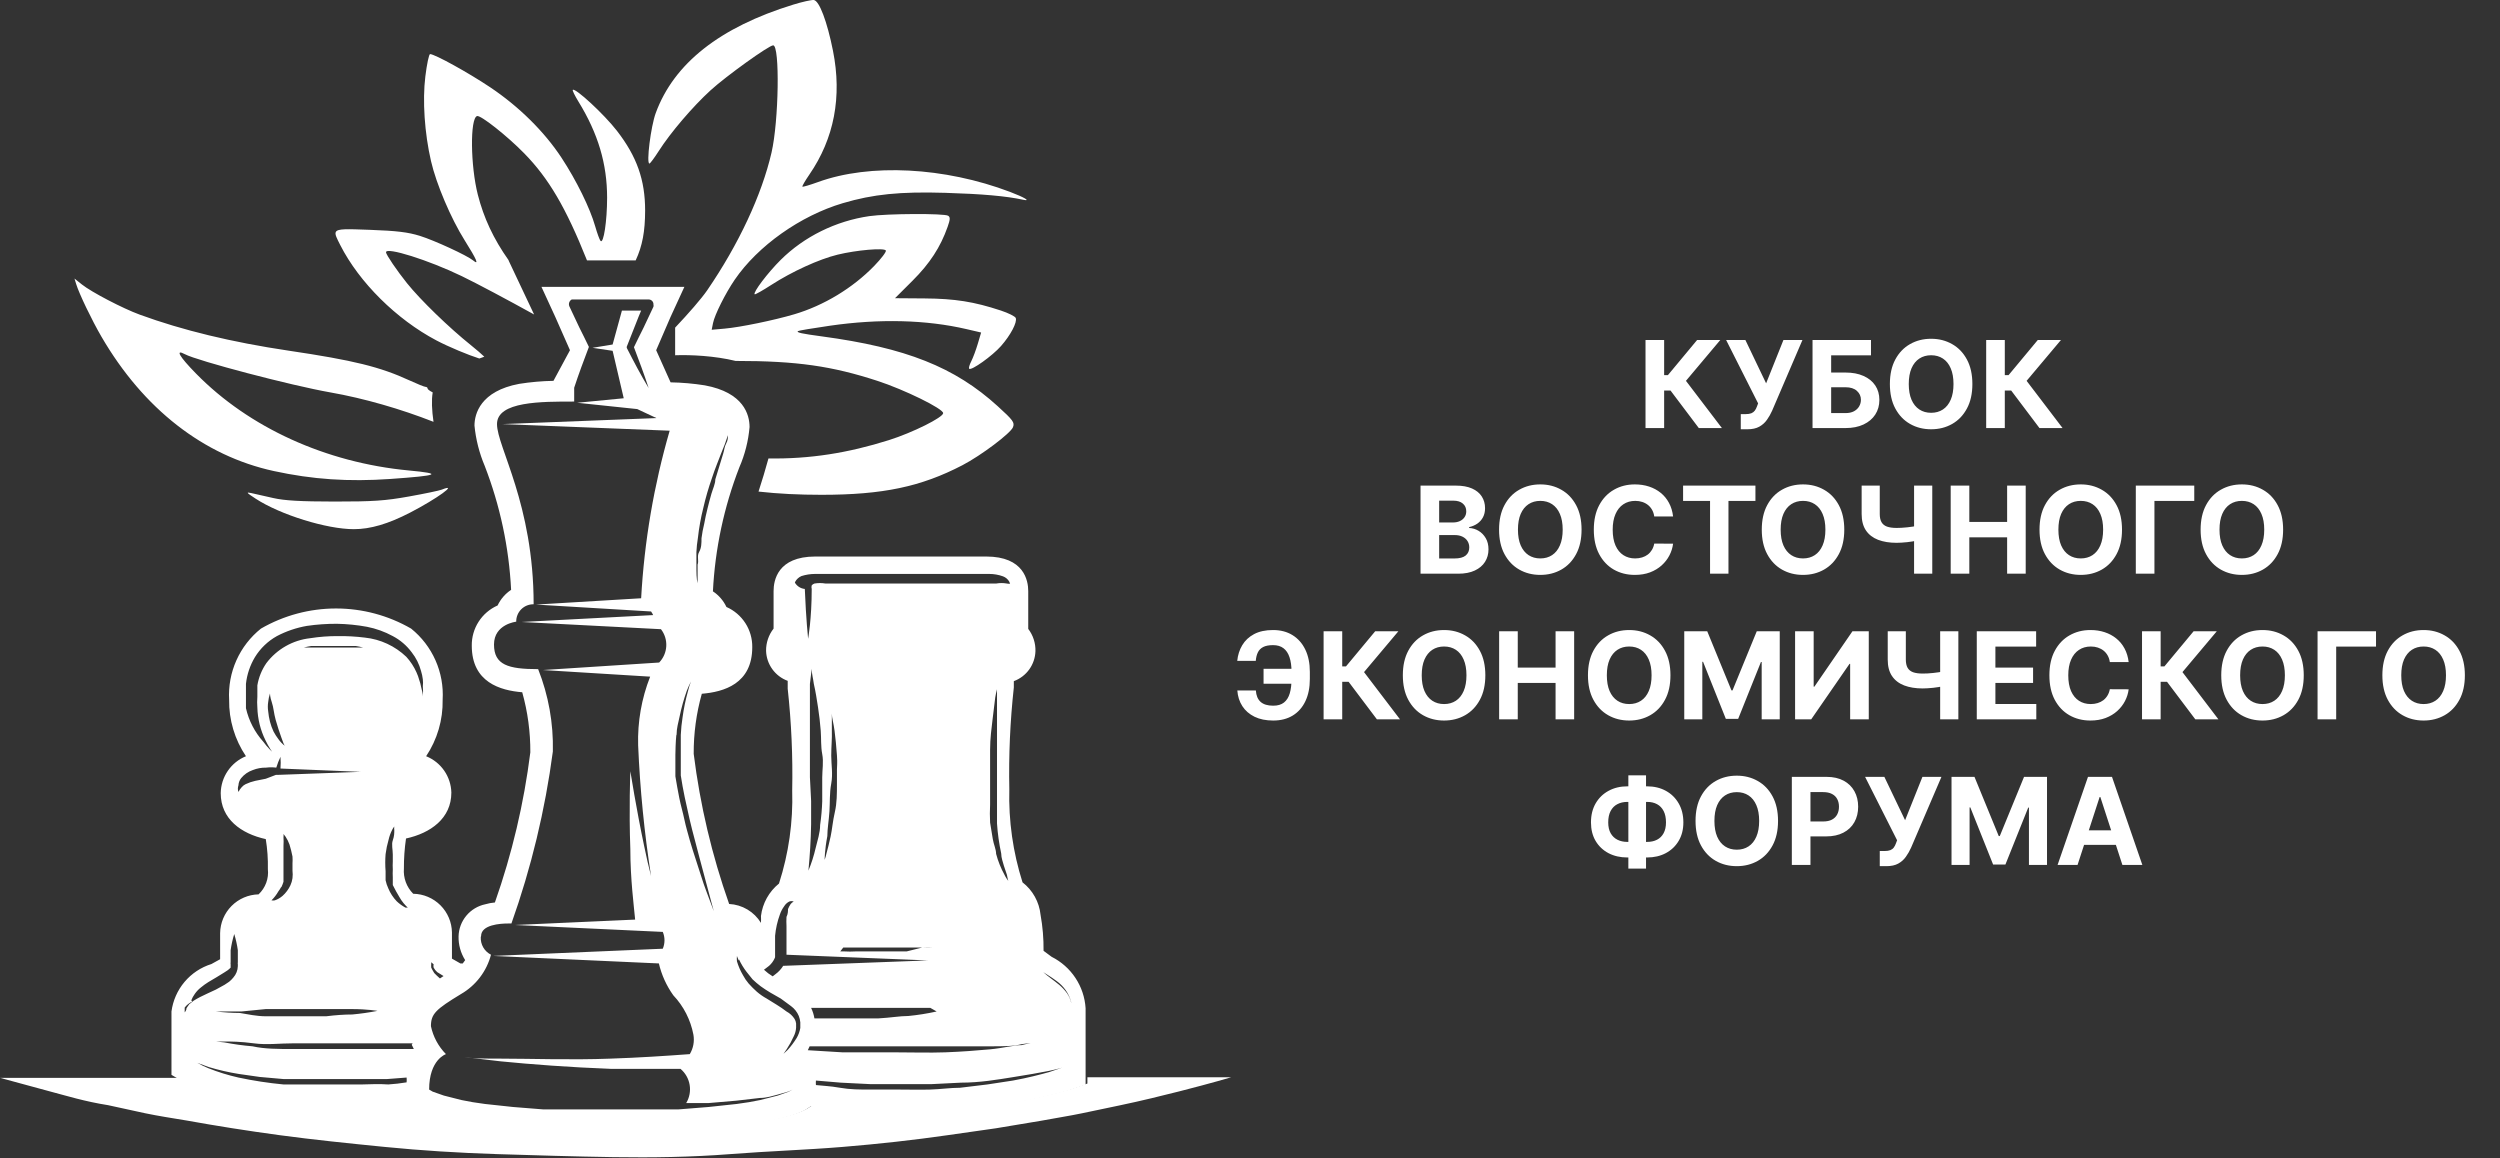
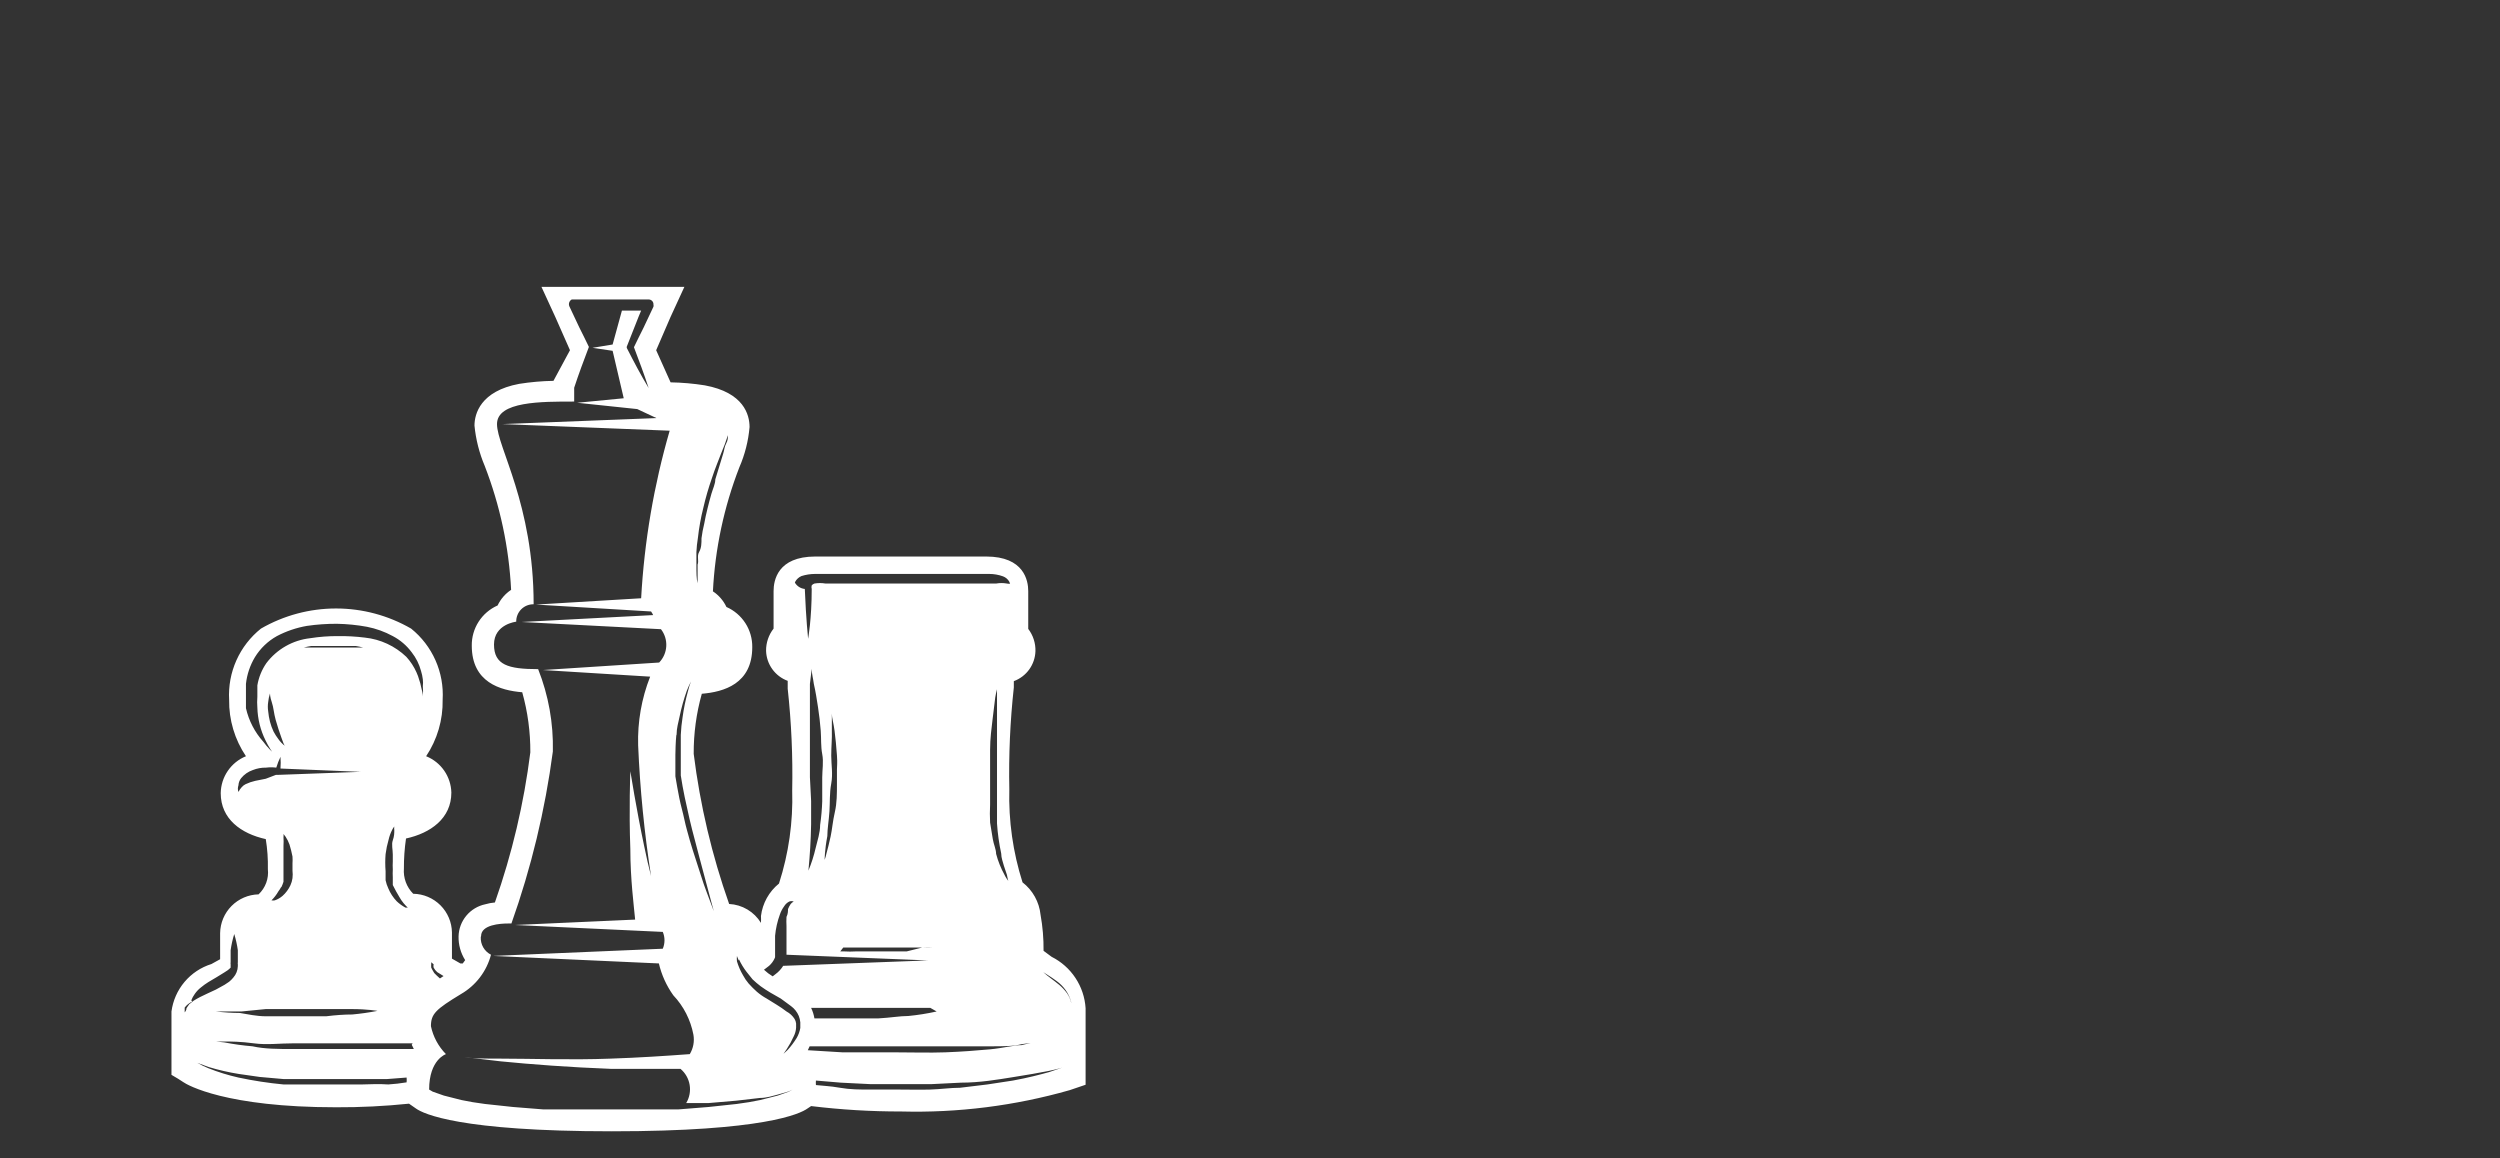
<svg xmlns="http://www.w3.org/2000/svg" width="1133" height="525" viewBox="0 0 1133 525" fill="none">
  <rect x="0" y="0" width="1133" height="525" fill="#333333" stroke="none" />
-   <path d="M769.9 194L757.073 176.982H754.188V194H745.747V154.077H754.188V170.023H755.884L769.139 154.077H779.646L764.071 172.596L780.368 194H769.9ZM788.92 194.546V187.684H791.084C792.163 187.684 793.033 187.554 793.696 187.294C794.359 187.021 794.885 186.625 795.275 186.105C795.678 185.572 796.016 184.91 796.289 184.117L796.776 182.811L782.273 154.077H791.006L800.402 173.727L808.258 154.077H816.874L803.112 186.164C802.449 187.645 801.663 189.023 800.753 190.296C799.856 191.57 798.706 192.596 797.303 193.376C795.899 194.156 794.106 194.546 791.922 194.546H788.92ZM821.44 194V154.077H847.932V161.037H829.881V168.834H836.372C839.53 168.834 842.253 169.347 844.54 170.374C846.84 171.388 848.614 172.824 849.862 174.682C851.109 176.54 851.733 178.73 851.733 181.251C851.733 183.759 851.109 185.975 849.862 187.899C848.614 189.809 846.84 191.303 844.54 192.382C842.253 193.461 839.53 194 836.372 194H821.44ZM829.881 187.216H836.372C837.88 187.216 839.153 186.943 840.193 186.398C841.233 185.839 842.019 185.104 842.552 184.195C843.098 183.272 843.371 182.265 843.371 181.173C843.371 179.588 842.766 178.249 841.558 177.158C840.362 176.053 838.634 175.501 836.372 175.501H829.881V187.216ZM893.883 174.039C893.883 178.392 893.058 182.096 891.407 185.15C889.77 188.204 887.535 190.537 884.702 192.148C881.882 193.747 878.711 194.546 875.189 194.546C871.641 194.546 868.457 193.74 865.637 192.129C862.817 190.517 860.588 188.184 858.951 185.13C857.313 182.076 856.495 178.379 856.495 174.039C856.495 169.685 857.313 165.981 858.951 162.927C860.588 159.873 862.817 157.547 865.637 155.949C868.457 154.337 871.641 153.532 875.189 153.532C878.711 153.532 881.882 154.337 884.702 155.949C887.535 157.547 889.77 159.873 891.407 162.927C893.058 165.981 893.883 169.685 893.883 174.039ZM885.325 174.039C885.325 171.219 884.903 168.84 884.058 166.904C883.227 164.968 882.05 163.499 880.53 162.499C879.009 161.498 877.229 160.998 875.189 160.998C873.148 160.998 871.368 161.498 869.848 162.499C868.327 163.499 867.144 164.968 866.3 166.904C865.468 168.84 865.052 171.219 865.052 174.039C865.052 176.859 865.468 179.237 866.3 181.173C867.144 183.11 868.327 184.578 869.848 185.579C871.368 186.579 873.148 187.08 875.189 187.08C877.229 187.08 879.009 186.579 880.53 185.579C882.05 184.578 883.227 183.11 884.058 181.173C884.903 179.237 885.325 176.859 885.325 174.039ZM924.288 194L911.461 176.982H908.576V194H900.136V154.077H908.576V170.023H910.272L923.528 154.077H934.035L918.459 172.596L934.756 194H924.288ZM643.786 260V220.077H659.771C662.708 220.077 665.158 220.513 667.12 221.383C669.082 222.254 670.557 223.463 671.545 225.009C672.533 226.543 673.027 228.31 673.027 230.311C673.027 231.871 672.715 233.242 672.091 234.425C671.467 235.594 670.609 236.556 669.518 237.31C668.439 238.05 667.205 238.577 665.814 238.889V239.278C667.335 239.343 668.758 239.772 670.083 240.565C671.422 241.358 672.507 242.469 673.339 243.898C674.17 245.315 674.586 247.004 674.586 248.967C674.586 251.085 674.06 252.976 673.007 254.639C671.968 256.29 670.428 257.596 668.387 258.557C666.347 259.519 663.832 260 660.843 260H643.786ZM652.227 253.099H659.108C661.461 253.099 663.176 252.651 664.255 251.754C665.333 250.845 665.873 249.636 665.873 248.128C665.873 247.024 665.606 246.049 665.073 245.204C664.54 244.36 663.78 243.697 662.793 243.216C661.818 242.735 660.655 242.495 659.303 242.495H652.227V253.099ZM652.227 236.783H658.485C659.641 236.783 660.668 236.582 661.564 236.179C662.474 235.763 663.189 235.178 663.709 234.425C664.242 233.671 664.508 232.768 664.508 231.715C664.508 230.272 663.995 229.109 662.968 228.226C661.954 227.342 660.512 226.9 658.64 226.9H652.227V236.783ZM716.765 240.039C716.765 244.392 715.94 248.096 714.29 251.15C712.652 254.204 710.417 256.537 707.584 258.148C704.764 259.747 701.593 260.546 698.071 260.546C694.523 260.546 691.339 259.74 688.519 258.129C685.699 256.517 683.47 254.184 681.833 251.13C680.195 248.076 679.377 244.379 679.377 240.039C679.377 235.685 680.195 231.981 681.833 228.927C683.47 225.873 685.699 223.547 688.519 221.949C691.339 220.337 694.523 219.532 698.071 219.532C701.593 219.532 704.764 220.337 707.584 221.949C710.417 223.547 712.652 225.873 714.29 228.927C715.94 231.981 716.765 235.685 716.765 240.039ZM708.208 240.039C708.208 237.219 707.785 234.84 706.94 232.904C706.109 230.968 704.933 229.499 703.412 228.499C701.892 227.498 700.111 226.998 698.071 226.998C696.031 226.998 694.25 227.498 692.73 228.499C691.209 229.499 690.027 230.968 689.182 232.904C688.35 234.84 687.934 237.219 687.934 240.039C687.934 242.859 688.35 245.237 689.182 247.173C690.027 249.11 691.209 250.578 692.73 251.579C694.25 252.579 696.031 253.08 698.071 253.08C700.111 253.08 701.892 252.579 703.412 251.579C704.933 250.578 706.109 249.11 706.94 247.173C707.785 245.237 708.208 242.859 708.208 240.039ZM758.242 234.054H749.704C749.548 232.95 749.23 231.968 748.749 231.111C748.268 230.24 747.651 229.499 746.897 228.888C746.143 228.278 745.273 227.81 744.285 227.485C743.31 227.16 742.251 226.998 741.108 226.998C739.041 226.998 737.241 227.511 735.708 228.538C734.174 229.551 732.985 231.033 732.141 232.982C731.296 234.918 730.874 237.271 730.874 240.039C730.874 242.885 731.296 245.276 732.141 247.212C732.998 249.149 734.194 250.611 735.727 251.598C737.261 252.586 739.035 253.08 741.049 253.08C742.18 253.08 743.226 252.93 744.188 252.631C745.162 252.333 746.027 251.897 746.78 251.325C747.534 250.741 748.158 250.032 748.652 249.201C749.158 248.369 749.509 247.42 749.704 246.355L758.242 246.394C758.022 248.226 757.469 249.993 756.586 251.696C755.715 253.385 754.539 254.899 753.057 256.238C751.589 257.563 749.834 258.616 747.794 259.396C745.767 260.162 743.473 260.546 740.913 260.546C737.352 260.546 734.168 259.74 731.361 258.129C728.567 256.517 726.358 254.184 724.733 251.13C723.122 248.076 722.316 244.379 722.316 240.039C722.316 235.685 723.135 231.981 724.772 228.927C726.41 225.873 728.632 223.547 731.439 221.949C734.246 220.337 737.404 219.532 740.913 219.532C743.226 219.532 745.37 219.856 747.346 220.506C749.334 221.156 751.095 222.105 752.628 223.352C754.162 224.587 755.409 226.101 756.371 227.894C757.346 229.688 757.97 231.741 758.242 234.054ZM762.775 227.037V220.077H795.563V227.037H783.34V260H774.997V227.037H762.775ZM835.827 240.039C835.827 244.392 835.001 248.096 833.351 251.15C831.713 254.204 829.478 256.537 826.645 258.148C823.825 259.747 820.654 260.546 817.132 260.546C813.584 260.546 810.401 259.74 807.58 258.129C804.76 256.517 802.532 254.184 800.894 251.13C799.257 248.076 798.438 244.379 798.438 240.039C798.438 235.685 799.257 231.981 800.894 228.927C802.532 225.873 804.76 223.547 807.58 221.949C810.401 220.337 813.584 219.532 817.132 219.532C820.654 219.532 823.825 220.337 826.645 221.949C829.478 223.547 831.713 225.873 833.351 228.927C835.001 231.981 835.827 235.685 835.827 240.039ZM827.269 240.039C827.269 237.219 826.847 234.84 826.002 232.904C825.17 230.968 823.994 229.499 822.474 228.499C820.953 227.498 819.173 226.998 817.132 226.998C815.092 226.998 813.312 227.498 811.791 228.499C810.271 229.499 809.088 230.968 808.243 232.904C807.412 234.84 806.996 237.219 806.996 240.039C806.996 242.859 807.412 245.237 808.243 247.173C809.088 249.11 810.271 250.578 811.791 251.579C813.312 252.579 815.092 253.08 817.132 253.08C819.173 253.08 820.953 252.579 822.474 251.579C823.994 250.578 825.17 249.11 826.002 247.173C826.847 245.237 827.269 242.859 827.269 240.039ZM843.697 220.077H851.904V232.943C851.904 234.477 852.17 235.711 852.703 236.647C853.236 237.569 854.061 238.239 855.179 238.655C856.309 239.057 857.758 239.259 859.526 239.259C860.15 239.259 860.884 239.239 861.729 239.2C862.573 239.148 863.444 239.077 864.341 238.986C865.25 238.895 866.108 238.785 866.914 238.655C867.72 238.525 868.389 238.375 868.922 238.206V244.873C868.376 245.055 867.694 245.217 866.875 245.36C866.069 245.49 865.218 245.607 864.321 245.711C863.424 245.802 862.554 245.874 861.709 245.926C860.864 245.978 860.137 246.004 859.526 246.004C856.316 246.004 853.522 245.549 851.144 244.639C848.765 243.716 846.926 242.293 845.627 240.37C844.34 238.447 843.697 235.971 843.697 232.943V220.077ZM867.46 220.077H875.705V260H867.46V220.077ZM884.053 260V220.077H892.494V236.549H909.629V220.077H918.05V260H909.629V243.509H892.494V260H884.053ZM961.696 240.039C961.696 244.392 960.871 248.096 959.22 251.15C957.583 254.204 955.348 256.537 952.515 258.148C949.695 259.747 946.524 260.546 943.002 260.546C939.454 260.546 936.27 259.74 933.45 258.129C930.63 256.517 928.401 254.184 926.764 251.13C925.126 248.076 924.308 244.379 924.308 240.039C924.308 235.685 925.126 231.981 926.764 228.927C928.401 225.873 930.63 223.547 933.45 221.949C936.27 220.337 939.454 219.532 943.002 219.532C946.524 219.532 949.695 220.337 952.515 221.949C955.348 223.547 957.583 225.873 959.22 228.927C960.871 231.981 961.696 235.685 961.696 240.039ZM953.138 240.039C953.138 237.219 952.716 234.84 951.871 232.904C951.04 230.968 949.863 229.499 948.343 228.499C946.822 227.498 945.042 226.998 943.002 226.998C940.961 226.998 939.181 227.498 937.661 228.499C936.14 229.499 934.957 230.968 934.113 232.904C933.281 234.84 932.865 237.219 932.865 240.039C932.865 242.859 933.281 245.237 934.113 247.173C934.957 249.11 936.14 250.578 937.661 251.579C939.181 252.579 940.961 253.08 943.002 253.08C945.042 253.08 946.822 252.579 948.343 251.579C949.863 250.578 951.04 249.11 951.871 247.173C952.716 245.237 953.138 242.859 953.138 240.039ZM994.44 220.077V227.037H976.389V260H967.949V220.077H994.44ZM1034.71 240.039C1034.71 244.392 1033.88 248.096 1032.23 251.15C1030.6 254.204 1028.36 256.537 1025.53 258.148C1022.71 259.747 1019.54 260.546 1016.01 260.546C1012.47 260.546 1009.28 259.74 1006.46 258.129C1003.64 256.517 1001.41 254.184 999.777 251.13C998.139 248.076 997.32 244.379 997.32 240.039C997.32 235.685 998.139 231.981 999.777 228.927C1001.41 225.873 1003.64 223.547 1006.46 221.949C1009.28 220.337 1012.47 219.532 1016.01 219.532C1019.54 219.532 1022.71 220.337 1025.53 221.949C1028.36 223.547 1030.6 225.873 1032.23 228.927C1033.88 231.981 1034.71 235.685 1034.71 240.039ZM1026.15 240.039C1026.15 237.219 1025.73 234.84 1024.88 232.904C1024.05 230.968 1022.88 229.499 1021.36 228.499C1019.84 227.498 1018.05 226.998 1016.01 226.998C1013.97 226.998 1012.19 227.498 1010.67 228.499C1009.15 229.499 1007.97 230.968 1007.13 232.904C1006.29 234.84 1005.88 237.219 1005.88 240.039C1005.88 242.859 1006.29 245.237 1007.13 247.173C1007.97 249.11 1009.15 250.578 1010.67 251.579C1012.19 252.579 1013.97 253.08 1016.01 253.08C1018.05 253.08 1019.84 252.579 1021.36 251.579C1022.88 250.578 1024.05 249.11 1024.88 247.173C1025.73 245.237 1026.15 242.859 1026.15 240.039ZM589.86 303.095V309.859H572.647V303.095H589.86ZM560.756 312.92H569.158C569.301 315.207 570.016 316.929 571.302 318.086C572.589 319.242 574.493 319.821 577.014 319.821C579.067 319.821 580.698 319.34 581.907 318.378C583.115 317.416 583.986 316.032 584.519 314.226C585.052 312.407 585.318 310.23 585.318 307.696V304.46C585.318 301.848 585.013 299.645 584.402 297.851C583.804 296.045 582.888 294.68 581.653 293.758C580.432 292.835 578.866 292.374 576.955 292.374C575.071 292.374 573.577 292.66 572.472 293.231C571.367 293.803 570.562 294.622 570.055 295.688C569.548 296.74 569.236 298.014 569.119 299.508H560.717C560.977 296.883 561.731 294.518 562.979 292.413C564.239 290.294 566.026 288.618 568.339 287.383C570.666 286.149 573.538 285.532 576.955 285.532C580.347 285.532 583.291 286.305 585.786 287.851C588.281 289.398 590.211 291.587 591.576 294.421C592.94 297.254 593.622 300.606 593.622 304.479V307.715C593.622 311.588 592.953 314.934 591.615 317.754C590.289 320.561 588.385 322.732 585.903 324.265C583.421 325.786 580.458 326.546 577.014 326.546C573.726 326.546 570.906 325.974 568.554 324.83C566.202 323.674 564.363 322.075 563.037 320.035C561.712 317.982 560.951 315.61 560.756 312.92ZM624.008 326L611.181 308.982H608.296V326H599.855V286.077H608.296V302.023H609.992L623.248 286.077H633.755L618.179 304.596L634.476 326H624.008ZM673.156 306.039C673.156 310.392 672.331 314.096 670.68 317.15C669.043 320.204 666.807 322.537 663.974 324.148C661.154 325.747 657.983 326.546 654.462 326.546C650.914 326.546 647.73 325.74 644.91 324.129C642.09 322.517 639.861 320.184 638.223 317.13C636.586 314.076 635.767 310.379 635.767 306.039C635.767 301.685 636.586 297.981 638.223 294.927C639.861 291.873 642.09 289.547 644.91 287.949C647.73 286.337 650.914 285.532 654.462 285.532C657.983 285.532 661.154 286.337 663.974 287.949C666.807 289.547 669.043 291.873 670.68 294.927C672.331 297.981 673.156 301.685 673.156 306.039ZM664.598 306.039C664.598 303.219 664.176 300.84 663.331 298.904C662.499 296.968 661.323 295.499 659.803 294.499C658.282 293.498 656.502 292.998 654.462 292.998C652.421 292.998 650.641 293.498 649.12 294.499C647.6 295.499 646.417 296.968 645.573 298.904C644.741 300.84 644.325 303.219 644.325 306.039C644.325 308.859 644.741 311.237 645.573 313.173C646.417 315.11 647.6 316.578 649.12 317.579C650.641 318.579 652.421 319.08 654.462 319.08C656.502 319.08 658.282 318.579 659.803 317.579C661.323 316.578 662.499 315.11 663.331 313.173C664.176 311.237 664.598 308.859 664.598 306.039ZM679.408 326V286.077H687.849V302.549H704.984V286.077H713.405V326H704.984V309.509H687.849V326H679.408ZM757.051 306.039C757.051 310.392 756.226 314.096 754.575 317.15C752.938 320.204 750.703 322.537 747.869 324.148C745.049 325.747 741.878 326.546 738.357 326.546C734.809 326.546 731.625 325.74 728.805 324.129C725.985 322.517 723.756 320.184 722.119 317.13C720.481 314.076 719.662 310.379 719.662 306.039C719.662 301.685 720.481 297.981 722.119 294.927C723.756 291.873 725.985 289.547 728.805 287.949C731.625 286.337 734.809 285.532 738.357 285.532C741.878 285.532 745.049 286.337 747.869 287.949C750.703 289.547 752.938 291.873 754.575 294.927C756.226 297.981 757.051 301.685 757.051 306.039ZM748.493 306.039C748.493 303.219 748.071 300.84 747.226 298.904C746.394 296.968 745.218 295.499 743.698 294.499C742.177 293.498 740.397 292.998 738.357 292.998C736.316 292.998 734.536 293.498 733.015 294.499C731.495 295.499 730.312 296.968 729.468 298.904C728.636 300.84 728.22 303.219 728.22 306.039C728.22 308.859 728.636 311.237 729.468 313.173C730.312 315.11 731.495 316.578 733.015 317.579C734.536 318.579 736.316 319.08 738.357 319.08C740.397 319.08 742.177 318.579 743.698 317.579C745.218 316.578 746.394 315.11 747.226 313.173C748.071 311.237 748.493 308.859 748.493 306.039ZM763.303 286.077H773.713L784.707 312.9H785.175L796.169 286.077H806.579V326H798.392V300.015H798.06L787.729 325.805H782.154L771.822 299.918H771.491V326H763.303V286.077ZM813.533 286.077H821.955V311.185H822.286L839.538 286.077H846.926V326H838.485V300.873H838.193L820.843 326H813.533V286.077ZM855.517 286.077H863.724V298.943C863.724 300.477 863.991 301.711 864.523 302.647C865.056 303.569 865.881 304.239 866.999 304.655C868.13 305.057 869.579 305.259 871.346 305.259C871.97 305.259 872.704 305.239 873.549 305.2C874.394 305.148 875.264 305.077 876.161 304.986C877.071 304.895 877.928 304.785 878.734 304.655C879.54 304.525 880.209 304.375 880.742 304.206V310.873C880.196 311.055 879.514 311.217 878.695 311.36C877.889 311.49 877.038 311.607 876.142 311.711C875.245 311.802 874.374 311.874 873.529 311.926C872.685 311.978 871.957 312.004 871.346 312.004C868.136 312.004 865.342 311.549 862.964 310.639C860.586 309.716 858.747 308.293 857.447 306.37C856.161 304.447 855.517 301.971 855.517 298.943V286.077ZM879.28 286.077H887.526V326H879.28V286.077ZM895.874 326V286.077H922.775V293.037H904.315V302.549H921.391V309.509H904.315V319.041H922.853V326H895.874ZM964.71 300.054H956.172C956.016 298.95 955.698 297.968 955.217 297.111C954.736 296.24 954.119 295.499 953.365 294.888C952.611 294.278 951.741 293.81 950.753 293.485C949.778 293.16 948.719 292.998 947.575 292.998C945.509 292.998 943.709 293.511 942.176 294.538C940.642 295.551 939.453 297.033 938.608 298.982C937.764 300.918 937.341 303.271 937.341 306.039C937.341 308.885 937.764 311.276 938.608 313.212C939.466 315.149 940.662 316.611 942.195 317.598C943.729 318.586 945.503 319.08 947.517 319.08C948.648 319.08 949.694 318.93 950.655 318.631C951.63 318.333 952.494 317.897 953.248 317.325C954.002 316.741 954.626 316.032 955.119 315.201C955.626 314.369 955.977 313.42 956.172 312.355L964.71 312.394C964.489 314.226 963.937 315.993 963.053 317.696C962.183 319.385 961.006 320.899 959.525 322.238C958.056 323.563 956.302 324.616 954.262 325.396C952.234 326.162 949.941 326.546 947.381 326.546C943.82 326.546 940.636 325.74 937.829 324.129C935.035 322.517 932.825 320.184 931.201 317.13C929.589 314.076 928.784 310.379 928.784 306.039C928.784 301.685 929.602 297.981 931.24 294.927C932.877 291.873 935.1 289.547 937.907 287.949C940.714 286.337 943.872 285.532 947.381 285.532C949.694 285.532 951.838 285.856 953.813 286.506C955.802 287.156 957.563 288.105 959.096 289.352C960.63 290.587 961.877 292.101 962.839 293.894C963.814 295.688 964.437 297.741 964.71 300.054ZM994.915 326L982.089 308.982H979.204V326H970.763V286.077H979.204V302.023H980.9L994.155 286.077H1004.66L989.087 304.596L1005.38 326H994.915ZM1044.06 306.039C1044.06 310.392 1043.24 314.096 1041.59 317.15C1039.95 320.204 1037.71 322.537 1034.88 324.148C1032.06 325.747 1028.89 326.546 1025.37 326.546C1021.82 326.546 1018.64 325.74 1015.82 324.129C1013 322.517 1010.77 320.184 1009.13 317.13C1007.49 314.076 1006.67 310.379 1006.67 306.039C1006.67 301.685 1007.49 297.981 1009.13 294.927C1010.77 291.873 1013 289.547 1015.82 287.949C1018.64 286.337 1021.82 285.532 1025.37 285.532C1028.89 285.532 1032.06 286.337 1034.88 287.949C1037.71 289.547 1039.95 291.873 1041.59 294.927C1043.24 297.981 1044.06 301.685 1044.06 306.039ZM1035.51 306.039C1035.51 303.219 1035.08 300.84 1034.24 298.904C1033.41 296.968 1032.23 295.499 1030.71 294.499C1029.19 293.498 1027.41 292.998 1025.37 292.998C1023.33 292.998 1021.55 293.498 1020.03 294.499C1018.51 295.499 1017.32 296.968 1016.48 298.904C1015.65 300.84 1015.23 303.219 1015.23 306.039C1015.23 308.859 1015.65 311.237 1016.48 313.173C1017.32 315.11 1018.51 316.578 1020.03 317.579C1021.55 318.579 1023.33 319.08 1025.37 319.08C1027.41 319.08 1029.19 318.579 1030.71 317.579C1032.23 316.578 1033.41 315.11 1034.24 313.173C1035.08 311.237 1035.51 308.859 1035.51 306.039ZM1076.81 286.077V293.037H1058.76V326H1050.32V286.077H1076.81ZM1117.08 306.039C1117.08 310.392 1116.25 314.096 1114.6 317.15C1112.96 320.204 1110.73 322.537 1107.89 324.148C1105.07 325.747 1101.9 326.546 1098.38 326.546C1094.83 326.546 1091.65 325.74 1088.83 324.129C1086.01 322.517 1083.78 320.184 1082.14 317.13C1080.51 314.076 1079.69 310.379 1079.69 306.039C1079.69 301.685 1080.51 297.981 1082.14 294.927C1083.78 291.873 1086.01 289.547 1088.83 287.949C1091.65 286.337 1094.83 285.532 1098.38 285.532C1101.9 285.532 1105.07 286.337 1107.89 287.949C1110.73 289.547 1112.96 291.873 1114.6 294.927C1116.25 297.981 1117.08 301.685 1117.08 306.039ZM1108.52 306.039C1108.52 303.219 1108.1 300.84 1107.25 298.904C1106.42 296.968 1105.24 295.499 1103.72 294.499C1102.2 293.498 1100.42 292.998 1098.38 292.998C1096.34 292.998 1094.56 293.498 1093.04 294.499C1091.52 295.499 1090.34 296.968 1089.49 298.904C1088.66 300.84 1088.25 303.219 1088.25 306.039C1088.25 308.859 1088.66 311.237 1089.49 313.173C1090.34 315.11 1091.52 316.578 1093.04 317.579C1094.56 318.579 1096.34 319.08 1098.38 319.08C1100.42 319.08 1102.2 318.579 1103.72 317.579C1105.24 316.578 1106.42 315.11 1107.25 313.173C1108.1 311.237 1108.52 308.859 1108.52 306.039ZM737.521 356.366H746.449C749.646 356.366 752.479 357.042 754.948 358.393C757.43 359.745 759.373 361.649 760.777 364.105C762.193 366.548 762.901 369.42 762.901 372.721C762.901 375.918 762.193 378.705 760.777 381.084C759.373 383.462 757.43 385.314 754.948 386.639C752.479 387.952 749.646 388.608 746.449 388.608H737.521C734.311 388.608 731.465 387.958 728.983 386.659C726.501 385.346 724.551 383.501 723.135 381.123C721.731 378.744 721.029 375.937 721.029 372.701C721.029 369.401 721.738 366.529 723.154 364.085C724.584 361.629 726.54 359.732 729.022 358.393C731.504 357.042 734.337 356.366 737.521 356.366ZM737.521 363.423C735.805 363.423 734.291 363.767 732.979 364.456C731.679 365.131 730.666 366.158 729.938 367.536C729.21 368.913 728.846 370.635 728.846 372.701C728.846 374.677 729.217 376.321 729.957 377.633C730.711 378.946 731.738 379.927 733.037 380.577C734.337 381.227 735.831 381.551 737.521 381.551H746.507C748.21 381.551 749.698 381.22 750.971 380.557C752.258 379.895 753.252 378.907 753.954 377.594C754.669 376.282 755.026 374.657 755.026 372.721C755.026 370.655 754.669 368.933 753.954 367.555C753.252 366.178 752.258 365.144 750.971 364.456C749.698 363.767 748.21 363.423 746.507 363.423H737.521ZM745.981 351.376V393.637H737.969V351.376H745.981ZM805.807 372.039C805.807 376.392 804.981 380.096 803.331 383.15C801.693 386.204 799.458 388.537 796.625 390.148C793.805 391.747 790.634 392.546 787.112 392.546C783.565 392.546 780.381 391.74 777.561 390.129C774.74 388.517 772.512 386.184 770.874 383.13C769.237 380.076 768.418 376.379 768.418 372.039C768.418 367.685 769.237 363.981 770.874 360.927C772.512 357.873 774.74 355.547 777.561 353.949C780.381 352.337 783.565 351.532 787.112 351.532C790.634 351.532 793.805 352.337 796.625 353.949C799.458 355.547 801.693 357.873 803.331 360.927C804.981 363.981 805.807 367.685 805.807 372.039ZM797.249 372.039C797.249 369.219 796.827 366.84 795.982 364.904C795.15 362.968 793.974 361.499 792.454 360.499C790.933 359.498 789.153 358.998 787.112 358.998C785.072 358.998 783.292 359.498 781.771 360.499C780.251 361.499 779.068 362.968 778.223 364.904C777.392 366.84 776.976 369.219 776.976 372.039C776.976 374.859 777.392 377.237 778.223 379.173C779.068 381.11 780.251 382.578 781.771 383.579C783.292 384.579 785.072 385.08 787.112 385.08C789.153 385.08 790.933 384.579 792.454 383.579C793.974 382.578 795.15 381.11 795.982 379.173C796.827 377.237 797.249 374.859 797.249 372.039ZM812.059 392V352.077H827.81C830.838 352.077 833.417 352.656 835.549 353.812C837.68 354.956 839.305 356.548 840.422 358.588C841.553 360.615 842.118 362.955 842.118 365.606C842.118 368.257 841.546 370.596 840.403 372.623C839.259 374.651 837.602 376.23 835.432 377.36C833.275 378.491 830.662 379.056 827.595 379.056H817.556V372.292H826.231C827.855 372.292 829.194 372.013 830.247 371.454C831.312 370.882 832.105 370.096 832.625 369.095C833.158 368.081 833.424 366.918 833.424 365.606C833.424 364.28 833.158 363.124 832.625 362.136C832.105 361.135 831.312 360.362 830.247 359.816C829.181 359.257 827.829 358.978 826.192 358.978H820.5V392H812.059ZM851.909 392.546V385.684H854.072C855.151 385.684 856.022 385.554 856.685 385.294C857.347 385.021 857.874 384.625 858.264 384.105C858.666 383.572 859.004 382.91 859.277 382.117L859.765 380.811L845.261 352.077H853.995L863.39 371.727L871.246 352.077H879.862L866.1 384.164C865.437 385.645 864.651 387.023 863.741 388.296C862.845 389.57 861.694 390.596 860.291 391.376C858.887 392.156 857.094 392.546 854.911 392.546H851.909ZM884.429 352.077H894.838L905.833 378.9H906.3L917.295 352.077H927.704V392H919.517V366.015H919.186L908.854 391.805H903.279L892.947 365.918H892.616V392H884.429V352.077ZM941.54 392H932.495L946.277 352.077H957.154L970.916 392H961.871L951.871 361.2H951.559L941.54 392ZM940.974 376.308H962.339V382.897H940.974V376.308Z" fill="white" />
-   <path d="M48.995 500.866L65.871 504.541C71.723 505.766 77.984 506.718 84.516 507.807C98.126 510.257 111.736 512.434 126.843 514.476C141.95 516.517 157.873 518.15 174.341 519.784C190.809 521.417 207.957 522.506 225.378 523.05C242.798 523.594 260.491 524.139 278.047 524.411C295.604 524.683 313.433 524.411 330.853 523.05C348.274 521.689 365.422 521.145 381.89 519.784C398.357 518.423 414.281 516.653 429.388 514.476L451.299 511.346L471.714 507.943C478.247 506.718 484.507 505.766 490.359 504.541L507.235 501.002C517.715 498.825 526.833 496.511 534.455 494.606C549.426 490.795 558 488.209 558 488.209C558 488.209 549.017 488.209 533.638 488.209H506.419H492.809V491.067L485.596 493.517C460.785 500.6 435.039 503.858 409.245 503.18C395.598 503.196 381.963 502.378 368.416 500.73L366.783 501.819C363.381 504.268 347.049 512.162 278.047 512.162C209.046 512.162 192.714 504.268 189.312 501.819L186.181 499.641C175.195 500.777 164.155 501.322 153.11 501.274C103.434 501.274 86.014 491.203 84.108 489.978L81.795 488.481H51.581H24.362C8.846 488.481 0 488.481 0 488.481L23.545 494.878C29.805 496.511 38.516 499.233 48.995 500.866Z" fill="white" />
  <path d="M152.293 501.818C163.338 501.866 174.378 501.321 185.364 500.185L188.495 502.363C191.897 504.813 208.365 512.706 277.23 512.706C346.096 512.706 362.564 504.813 365.966 502.363L367.599 501.274C381.146 502.922 394.781 503.741 408.428 503.724C434.222 504.402 459.968 501.144 484.779 494.061L491.992 491.611V456.906C491.683 452.022 490.101 447.304 487.403 443.222C484.705 439.139 480.985 435.833 476.613 433.634L472.939 430.912C473.005 425.437 472.549 419.968 471.578 414.58C471.281 411.705 470.405 408.92 469.001 406.394C467.598 403.867 465.696 401.652 463.412 399.881C459.071 386.252 457.047 371.99 457.424 357.691C457.108 342.284 457.79 326.873 459.465 311.554V308.696C462.27 307.665 464.703 305.818 466.449 303.392C468.195 300.967 469.176 298.074 469.264 295.086C469.356 291.455 468.203 287.901 465.997 285.015V267.867C465.997 263.103 464.092 252.216 446.944 252.216H369.504C352.356 252.216 350.587 263.103 350.587 267.867V284.879C348.342 287.752 347.143 291.304 347.185 294.95C347.273 297.938 348.253 300.83 349.999 303.256C351.746 305.682 354.178 307.529 356.984 308.56V312.099C358.658 327.417 359.34 342.829 359.025 358.236C359.46 372.538 357.434 386.809 353.037 400.426C348.514 404.083 345.586 409.352 344.871 415.124C344.925 416.167 344.925 417.212 344.871 418.255C343.346 415.759 341.235 413.674 338.72 412.179C336.206 410.685 333.365 409.827 330.444 409.68C322.658 387.642 317.274 364.826 314.385 341.632C314.337 332.432 315.573 323.27 318.059 314.412C327.995 313.596 340.924 309.921 340.924 293.317C340.982 289.463 339.903 285.677 337.822 282.434C335.74 279.19 332.748 276.632 329.22 275.08C327.868 272.203 325.748 269.754 323.095 268.003C324.059 248.747 328.103 229.771 335.072 211.795C337.59 206.006 339.153 199.847 339.699 193.558C339.699 187.978 337.113 177.906 319.421 174.64C314.287 173.826 309.103 173.371 303.906 173.279L297.373 158.717L303.906 143.61L310.166 130H245.383L251.644 143.61L258.313 158.717L250.827 172.599C245.63 172.69 240.446 173.145 235.312 173.96C217.756 177.226 215.034 187.569 215.034 192.877C215.646 199.155 217.207 205.304 219.661 211.114C226.63 229.09 230.673 248.067 231.637 267.322C228.984 269.073 226.865 271.522 225.513 274.399C221.985 275.952 218.993 278.509 216.911 281.753C214.829 284.997 213.75 288.783 213.809 292.637C213.809 309.24 226.738 312.915 236.673 313.732C239.16 322.59 240.396 331.751 240.348 340.951C237.436 364.142 232.052 386.954 224.288 409C222.813 409.128 221.355 409.401 219.933 409.817C216.568 410.522 213.539 412.344 211.34 414.988C209.141 417.632 207.901 420.941 207.82 424.379C207.739 428.179 208.781 431.919 210.815 435.131L209.726 436.628H208.637L204.826 434.45V422.61C204.756 417.975 202.884 413.55 199.607 410.273C196.329 406.996 191.904 405.123 187.27 405.053C185.783 403.565 184.635 401.773 183.907 399.8C183.179 397.826 182.887 395.718 183.051 393.621C183.026 389.067 183.344 384.517 184.003 380.011C195.163 377.561 204.554 370.893 204.554 359.188C204.465 355.627 203.335 352.169 201.304 349.243C199.272 346.316 196.428 344.049 193.122 342.72C198.173 335.157 200.785 326.227 200.607 317.134C200.967 311.008 199.858 304.885 197.373 299.274C194.887 293.664 191.096 288.728 186.317 284.879C175.972 278.906 164.238 275.762 152.293 275.762C140.348 275.762 128.613 278.906 118.268 284.879C113.464 288.714 109.648 293.643 107.138 299.255C104.628 304.866 103.498 310.997 103.842 317.134C103.713 326.241 106.372 335.169 111.464 342.72C108.126 344.082 105.263 346.395 103.23 349.371C101.197 352.348 100.085 355.856 100.031 359.46C100.031 371.165 109.286 377.834 120.446 380.283C121.18 384.781 121.499 389.337 121.399 393.893C121.632 395.995 121.372 398.123 120.64 400.108C119.908 402.092 118.723 403.879 117.18 405.325C112.569 405.43 108.179 407.318 104.93 410.592C101.682 413.866 99.829 418.271 99.759 422.882V434.722L95.812 436.9C91.06 438.387 86.831 441.201 83.624 445.011C80.418 448.82 78.366 453.467 77.711 458.403V487.12L80.705 488.889L83.019 490.386C84.925 491.747 102.345 501.818 152.293 501.818ZM315.61 255.89C315.61 254.121 315.61 252.216 315.61 250.174C315.71 248.03 315.937 245.894 316.29 243.778C316.794 239.19 317.613 234.643 318.74 230.168C319.802 225.561 321.119 221.018 322.687 216.558C324.048 212.339 325.681 208.528 326.906 205.262C328.041 202.639 329.041 199.959 329.9 197.232C329.983 196.463 329.983 195.687 329.9 194.919V194.919C329.954 195.734 329.954 196.553 329.9 197.368C329.9 198.321 329.9 199.546 329.083 201.043C328.267 202.54 328.267 204.037 327.723 205.67L324.184 217.239C324.184 219.28 323.095 221.458 322.415 223.771C321.734 226.085 321.19 228.262 320.645 230.44C320.101 232.618 319.557 235.067 319.149 237.381C318.608 239.532 318.199 241.713 317.924 243.914C317.924 246.091 317.923 248.269 316.835 250.174C315.746 252.08 316.835 254.121 316.154 255.89V260.654V264.328V267.595V264.328C315.61 262.423 315.61 259.429 315.61 255.89V255.89ZM164.133 491.475C160.186 491.475 156.103 491.475 152.157 491.475H140.044H128.476C121.617 490.822 114.801 489.777 108.061 488.345C103.42 487.302 98.869 485.891 94.451 484.126C92.717 483.429 91.034 482.61 89.416 481.676L94.588 483.581C99.049 484.927 103.596 485.973 108.197 486.712L117.724 488.073L128.476 489.025H140.044H163.861H175.43L184.276 488.345C184.342 489.069 184.342 489.798 184.276 490.522C181.527 490.981 178.755 491.299 175.974 491.475C172.027 491.203 168.08 491.339 164.133 491.475ZM186.589 473.51C186.589 473.51 187.27 474.735 187.542 475.416H174.885H153.79H132.831C126.162 475.416 119.902 475.416 114.458 474.191C110.165 473.829 105.894 473.239 101.664 472.421L97.854 472.013H96.629H97.854H101.392C104.523 472.013 109.014 472.013 115.002 472.83C120.99 473.646 126.57 472.83 133.239 472.83H186.997L186.589 473.51ZM447.488 491.475L435.103 492.972C430.748 492.972 426.257 493.653 421.494 493.789C416.73 493.925 412.375 493.789 407.884 493.789H394.274C389.783 493.789 385.292 493.789 380.664 492.972C376.037 492.156 373.315 492.156 369.777 491.747C369.714 491.068 369.714 490.385 369.777 489.706L381.073 490.659L394.682 491.339H421.902L435.512 490.659C444.086 490.659 451.979 489.298 458.784 488.209C465.589 487.12 471.306 486.167 475.252 485.351C479.199 484.534 481.377 483.854 481.377 483.854L475.388 485.895C471.441 486.984 465.862 488.481 459.057 489.706L447.488 491.475ZM465.997 433.089C466.154 433.66 466.383 434.209 466.678 434.722C467.657 436.65 469.169 438.256 471.033 439.35C473.211 440.983 476.069 442.48 478.927 444.658C480.439 445.761 481.77 447.093 482.874 448.604C484.087 450.28 484.965 452.175 485.46 454.184C485.46 455.273 485.46 455.954 485.46 457.178V465.208C485.46 468.611 485.46 471.877 485.46 474.599C485.46 477.321 485.46 479.771 485.46 481.404C485.46 483.037 485.46 483.854 485.46 483.854C485.46 483.854 485.46 482.901 485.46 481.404C485.46 479.907 485.46 477.457 485.46 474.599C485.46 471.741 485.46 468.611 485.46 465.208C485.46 461.806 485.46 461.67 485.46 459.9V457.178C485.52 456.272 485.52 455.363 485.46 454.457C485.118 452.893 484.471 451.413 483.554 450.101C482.565 448.75 481.423 447.517 480.152 446.427C477.566 444.249 474.844 442.48 472.802 440.575C470.978 439.132 469.608 437.195 468.856 434.995C468.749 434.364 468.749 433.72 468.856 433.089V433.089H465.997ZM466.814 472.694H468.175H466.95L463.003 473.646C459.601 473.646 454.565 475.007 448.713 475.552C442.861 476.096 435.784 476.64 428.435 476.913C421.086 477.185 413.056 476.913 405.026 476.913H381.753L366.102 475.96L366.918 474.191H381.889H428.299C435.784 474.191 442.725 474.191 448.577 474.191C454.429 474.191 459.465 474.191 462.867 473.238L466.814 472.694ZM367.055 352.247C367.055 348.709 367.055 345.17 367.055 341.632V320.537C367.055 316.998 367.055 313.459 367.055 309.921L367.871 303.116C367.871 305.43 368.552 307.607 368.824 309.921C369.641 313.459 370.185 316.998 370.729 320.537C371.274 324.075 371.682 327.614 371.954 331.152C372.227 334.691 371.954 338.229 372.635 341.768C373.315 345.306 372.635 348.845 372.635 352.383C372.635 355.922 372.635 359.46 372.635 363.135C372.514 366.734 372.196 370.323 371.682 373.887C371.682 377.425 370.457 380.964 369.641 384.366C368.84 387.854 367.747 391.269 366.374 394.574C367.055 387.497 367.463 380.964 367.599 373.478C367.599 369.94 367.599 366.538 367.599 362.999L367.055 352.247ZM378.351 300.939C380.392 300.939 382.842 300.939 385.428 300.939H393.594H401.624C404.209 300.939 406.659 300.939 408.701 300.939H413.736H415.642H413.736H408.701C406.659 300.939 404.209 300.939 401.624 300.939H385.428H378.351H373.315H371.41H373.315H378.351ZM373.588 289.098H375.221H379.576H385.564H399.174C401.351 289.098 403.529 289.098 405.298 289.098H409.517H411.15H409.517H405.298C403.529 289.098 401.351 289.098 399.174 289.098H392.233H385.292C383.114 289.098 381.073 289.098 379.303 289.098H374.948H373.588ZM376.99 331.288C376.99 324.756 376.99 320.4 376.99 320.4V323.395C376.99 325.3 377.806 327.886 378.215 331.152C378.623 334.419 379.031 338.229 379.303 342.312C379.576 346.395 379.303 346.531 379.303 348.709C379.303 350.886 379.303 353.064 379.303 355.241C379.303 359.597 379.303 363.952 378.351 368.035C377.398 372.118 377.126 375.928 376.445 379.058C375.765 382.189 375.084 384.911 374.54 386.816C374.351 387.791 374.078 388.747 373.723 389.674C373.723 389.674 373.723 385.319 374.948 378.922C374.948 375.656 375.629 371.845 375.901 367.762C376.173 363.679 375.901 359.46 376.717 355.105C377.534 350.75 376.717 346.531 376.717 342.448C376.717 338.365 377.126 334.555 376.99 331.288V331.288ZM367.735 409.408H372.771C374.812 409.408 377.262 409.408 379.848 409.408H387.878H396.044C398.629 409.408 400.943 409.408 403.12 409.408H408.02H409.925H408.02H403.12H396.044H379.848H372.771H367.735H365.83H367.735ZM382.162 429.415H387.197H394.138H410.878H417.955H422.991H424.896H422.991C421.314 429.522 419.632 429.522 417.955 429.415L410.878 431.184H394.682H387.741C386.065 431.291 384.383 431.291 382.706 431.184H380.801L382.162 429.415ZM424.488 458.403C420.269 459.341 415.996 460.023 411.695 460.445C407.884 460.445 403.393 461.261 398.085 461.534H390.6H383.659H376.037H369.096C368.825 459.883 368.321 458.279 367.599 456.77H368.824H383.795H391.416H398.765H412.375H421.63L424.488 458.403ZM457.424 399.745C456.544 398.768 455.81 397.667 455.246 396.479C453.587 393.473 452.307 390.273 451.435 386.952C451.435 384.911 450.346 382.733 449.938 380.283C449.53 377.834 449.122 375.384 448.713 372.798C448.569 370.078 448.569 367.352 448.713 364.632C448.713 361.91 448.713 359.052 448.713 356.33C448.713 350.75 448.713 345.17 448.713 339.862C448.713 334.555 449.394 329.791 449.802 326.253C450.21 322.714 450.755 318.631 451.027 316.181C451.227 314.897 451.499 313.624 451.844 312.371C451.844 312.371 451.844 313.732 451.844 316.181C451.844 318.631 451.844 322.17 451.844 326.389C451.844 330.608 451.844 335.371 451.844 340.679V357.011C451.844 359.733 451.844 362.591 451.844 365.313V373.206C452.147 377.783 452.784 382.332 453.749 386.816C453.749 388.858 454.565 390.763 454.974 392.396L456.335 396.479C456.539 397.775 456.858 399.05 457.287 400.29L457.424 399.745ZM360.386 263.648C361.019 262.488 362.027 261.576 363.244 261.062C365.225 260.435 367.29 260.113 369.369 260.109H381.617H395.227H422.447H436.056H448.305C450.439 260.106 452.558 260.474 454.565 261.198C455.779 261.649 456.793 262.517 457.424 263.648C457.877 264.677 458.108 265.79 458.104 266.914C458.104 270.453 458.104 273.447 458.104 276.169V283.246C458.104 287.193 458.104 289.506 458.104 289.506V283.246V276.169C458.104 273.447 458.104 270.453 458.104 267.05C458.104 263.648 458.104 264.873 456.335 264.464C454.715 264.168 453.055 264.168 451.435 264.464H439.186H386.245H374.132C372.466 264.172 370.762 264.172 369.096 264.464C368.621 264.619 368.197 264.901 367.871 265.281C367.712 265.814 367.712 266.381 367.871 266.914C367.871 280.524 366.238 289.506 366.238 289.506C366.238 289.506 365.285 280.524 364.741 266.914C363.82 266.827 362.932 266.522 362.152 266.025C361.371 265.529 360.719 264.854 360.25 264.056L360.386 263.648ZM351.267 433.77V432.137V429.551C351.267 427.645 351.267 425.876 351.267 424.107C351.577 420.806 352.309 417.559 353.445 414.444C353.889 413.129 354.532 411.89 355.35 410.769C355.9 409.839 356.702 409.084 357.664 408.592C358.319 408.327 359.051 408.327 359.705 408.592H360.386H359.705C359.181 408.856 358.718 409.227 358.345 409.68C357.852 410.404 357.441 411.18 357.119 411.994C357.119 412.947 357.12 414.172 356.439 415.533C356.363 416.938 356.363 418.346 356.439 419.752C356.439 421.249 356.439 423.018 356.439 424.651V432.681L420.541 435.267L354.942 437.717C354.019 439.202 352.817 440.496 351.404 441.527L350.179 442.48C348.759 441.627 347.436 440.623 346.232 439.486L348.546 437.717C349.657 436.741 350.539 435.533 351.131 434.178L351.267 433.77ZM334.936 434.859C335.868 436.835 337.008 438.705 338.338 440.439L341.06 443.841C342.227 444.951 343.454 445.996 344.735 446.971C345.96 447.924 347.593 448.877 349.09 449.829L353.853 452.551L358.48 455.954C360.049 457.099 361.273 458.652 362.019 460.445C362.374 461.362 362.603 462.324 362.699 463.303V464.528C362.699 464.528 362.699 465.48 362.699 465.889C362.424 467.47 361.871 468.991 361.066 470.38C359.875 472.316 358.508 474.138 356.984 475.824L355.078 477.593L356.575 475.416C357.773 473.599 358.82 471.687 359.705 469.7C360.335 468.472 360.705 467.129 360.794 465.753C360.794 465.753 360.794 464.936 360.794 464.664V463.847C360.713 463.127 360.481 462.431 360.114 461.806C359.204 460.373 357.938 459.2 356.439 458.403C355.042 457.328 353.588 456.329 352.084 455.409L347.457 452.551C345.855 451.666 344.35 450.617 342.966 449.421C341.674 448.265 340.447 447.038 339.291 445.746C338.291 444.575 337.424 443.297 336.705 441.936C335.546 439.967 334.632 437.865 333.983 435.675C333.895 434.861 333.895 434.04 333.983 433.225C333.983 433.225 334.119 433.77 334.8 435.267L334.936 434.859ZM306.627 332.921C306.627 330.063 307.444 327.341 307.988 324.756C308.808 320.784 309.899 316.873 311.255 313.051C311.814 311.612 312.45 310.203 313.16 308.832C312.609 310.251 312.154 311.707 311.799 313.187C310.712 317.073 309.893 321.029 309.349 325.028C308.922 327.686 308.649 330.367 308.533 333.058C308.533 335.916 308.533 338.91 308.533 342.04C308.533 345.17 308.533 345.034 308.533 346.667V351.431L309.349 356.33L310.302 361.23C311.663 367.762 313.296 374.839 314.793 380.283C316.29 385.727 317.788 391.988 319.149 396.751C321.734 406.55 323.503 412.947 323.503 412.947L321.87 408.592C320.918 405.87 319.285 402.059 317.787 397.159C316.29 392.26 314.385 386.952 312.616 380.828C311.799 377.834 310.847 374.703 310.166 371.437C309.486 368.171 308.533 365.04 307.852 361.638C307.172 358.236 306.627 355.105 306.083 351.839V346.803C306.083 345.17 306.083 343.537 306.083 342.04C306.083 340.543 306.219 335.916 306.491 333.33L306.627 332.921ZM218.028 424.243C218.028 419.071 226.738 418.527 230.277 418.527H231.774C240.754 393.264 247.05 367.125 250.555 340.543C250.851 327.792 248.583 315.111 243.887 303.252C230.277 303.252 223.88 301.347 223.88 292.092C223.88 282.838 233.951 281.749 233.951 281.749C233.933 280.707 234.124 279.672 234.515 278.706C234.905 277.74 235.486 276.863 236.222 276.126C236.959 275.389 237.836 274.809 238.802 274.418C239.768 274.028 240.803 273.837 241.845 273.855C241.845 228.399 225.241 202.54 225.241 192.197C225.241 181.853 245.383 181.989 260.218 181.989V175.729C262.259 169.468 264.573 163.344 266.887 157.22C265.39 154.225 264.029 151.231 262.532 148.373L258.04 138.846C257.797 138.283 257.774 137.649 257.975 137.069C258.177 136.489 258.589 136.007 259.129 135.716H260.218H277.094H293.97C294.268 135.716 294.563 135.776 294.836 135.894C295.11 136.012 295.356 136.184 295.56 136.401C295.764 136.618 295.922 136.874 296.023 137.155C296.124 137.435 296.167 137.733 296.148 138.03C296.223 138.343 296.223 138.669 296.148 138.982L291.657 148.509C290.159 151.367 288.799 154.361 287.302 157.356C289.615 163.48 291.929 169.604 293.97 175.865C290.432 170.013 287.302 164.024 284.171 157.9C284.076 157.734 284.026 157.547 284.026 157.356C284.026 157.164 284.076 156.977 284.171 156.811V156.811C285.396 153.545 286.757 150.415 287.982 147.148C289.207 143.882 289.751 142.793 290.568 140.752H281.857L277.639 156.131L268.52 157.628L277.639 158.989L282.674 180.492L261.579 182.534L288.799 185.392L297.509 189.475L227.691 192.197L303.497 195.191C296.326 219.934 291.989 245.411 290.568 271.133L242.934 273.991L295.059 277.121C295.426 277.635 295.745 278.182 296.012 278.755L236.401 281.885L299.55 285.151C301.251 287.348 302.104 290.083 301.954 292.857C301.804 295.63 300.661 298.258 298.734 300.258L246.064 303.66L294.651 306.655C290.744 316.567 288.892 327.171 289.207 337.821C290.053 357.649 292.007 377.414 295.059 397.023C293.97 392.804 292.882 388.177 291.929 383.414C288.39 366.674 285.668 349.525 285.668 349.525C285.668 349.525 284.988 367.082 285.668 384.775C285.668 398.384 287.301 410.769 287.846 416.758L233.407 419.207L300.367 422.338C300.884 423.542 301.15 424.838 301.15 426.148C301.15 427.458 300.884 428.755 300.367 429.959L223.472 433.225L298.598 436.628C299.813 441.817 302.032 446.718 305.13 451.054C309.811 456.004 312.975 462.191 314.249 468.883C314.793 471.932 314.213 475.075 312.616 477.729C301.592 478.546 289.207 479.362 276.686 479.771C258.721 480.451 240.62 479.771 227.01 479.771C220.205 479.771 214.489 479.771 210.543 479.09H204.418H210.543L226.874 480.996C240.484 482.357 258.585 483.718 276.686 484.398H308.397C310.604 486.253 312.076 488.835 312.55 491.679C313.024 494.523 312.469 497.442 310.983 499.913H321.054L333.711 498.824L344.326 497.599C347.456 497.599 350.179 496.647 352.356 496.102L357.528 494.605L359.161 493.789L357.528 494.741L352.492 496.511L344.462 498.552L339.427 499.505L333.847 500.321L321.19 501.682L307.58 502.771H292.473H276.822H261.171H246.064L232.454 501.682L219.797 500.321L214.217 499.505L209.181 498.552L201.152 496.511L196.116 494.741L194.483 493.789C194.483 480.179 202.105 477.729 202.105 477.729C198.674 474.247 196.312 469.855 195.3 465.072C195.3 459.492 197.477 457.451 208.909 450.51C212.244 448.585 215.163 446.018 217.499 442.958C219.835 439.898 221.542 436.405 222.519 432.681C221.048 431.94 219.827 430.785 219.005 429.358C218.182 427.931 217.796 426.295 217.892 424.651L218.028 424.243ZM196.524 437.036C196.391 437.526 196.391 438.043 196.524 438.533C196.94 439.307 197.493 439.999 198.158 440.575L201.016 442.344L199.382 443.433L198.021 442.208L196.797 440.983C196.296 440.193 195.842 439.375 195.436 438.533C195.39 437.944 195.39 437.353 195.436 436.764V436.083L196.524 437.036ZM185.364 411.314H183.731C182.295 410.539 180.968 409.578 179.784 408.456C178.162 406.758 176.87 404.774 175.974 402.603C175.423 401.431 175.012 400.197 174.749 398.929C174.749 397.568 174.749 396.207 174.749 394.846C174.543 392.264 174.543 389.67 174.749 387.088C175.03 384.878 175.486 382.694 176.11 380.556C176.458 378.994 177.007 377.485 177.743 376.064C177.988 375.523 178.309 375.019 178.696 374.567C178.614 375.109 178.614 375.659 178.696 376.2C178.696 377.425 178.696 378.922 178.015 380.828C177.335 382.733 178.015 384.911 178.015 387.36V390.355C177.945 391.578 177.945 392.805 178.015 394.029C177.948 395.253 177.948 396.48 178.015 397.704V399.473V401.106L179.512 403.964L181.009 406.55C182.107 408.504 183.535 410.254 185.229 411.722L185.364 411.314ZM111.464 312.779V309.921C111.933 305.636 113.325 301.503 115.546 297.808C117.987 293.834 121.408 290.553 125.482 288.281C129.749 286.039 134.341 284.478 139.091 283.654C143.598 282.999 148.147 282.68 152.701 282.701C157.267 282.782 161.819 283.237 166.311 284.062C170.405 284.863 174.352 286.285 178.015 288.281C181.39 290.054 184.321 292.567 186.589 295.631C188.554 298.128 189.989 300.999 190.808 304.069C191.196 305.311 191.47 306.587 191.625 307.879C191.755 308.919 191.755 309.97 191.625 311.01C191.765 312.549 191.765 314.098 191.625 315.637V315.637C191.625 314.548 191.353 313.051 190.808 311.146C190.629 310.125 190.356 309.122 189.992 308.152C189.683 306.984 189.274 305.845 188.767 304.749C187.617 302.156 186.054 299.766 184.14 297.672C179.018 292.767 172.411 289.703 165.358 288.962C161.295 288.456 157.203 288.229 153.109 288.281C148.917 288.26 144.73 288.579 140.589 289.234C136.682 289.664 132.904 290.888 129.487 292.831C126.07 294.773 123.086 297.393 120.718 300.53C118.636 303.548 117.243 306.986 116.635 310.601V313.187V315.773C116.503 317.404 116.503 319.042 116.635 320.673C116.774 325.825 118.027 330.886 120.31 335.507C120.965 336.86 121.692 338.178 122.487 339.454L123.304 340.679L122.215 339.59C121.181 338.527 120.225 337.39 119.357 336.188C115.471 331.862 112.754 326.615 111.464 320.945C111.464 319.176 111.464 317.542 111.464 315.637V312.779ZM127.523 402.059C127.899 401.266 128.217 400.448 128.476 399.609C128.476 398.793 128.476 397.84 128.476 397.023C128.476 396.207 128.476 395.254 128.476 394.165V393.349V383.278C128.557 382.009 128.557 380.736 128.476 379.467C128.531 378.969 128.531 378.467 128.476 377.97L129.428 379.195C130.154 380.301 130.748 381.489 131.198 382.733C131.747 384.522 132.201 386.34 132.558 388.177C132.626 389.219 132.626 390.265 132.558 391.307V394.574C132.689 395.704 132.689 396.846 132.558 397.976C132.406 399.106 132.085 400.207 131.606 401.242C130.756 403.05 129.553 404.67 128.067 406.006C127.027 406.904 125.827 407.596 124.529 408.047C124.034 408.137 123.527 408.137 123.032 408.047C124.258 406.836 125.311 405.462 126.162 403.964C126.622 403.364 127.032 402.727 127.387 402.059H127.523ZM126.57 368.035H128.067H132.15C133.919 368.035 135.825 368.035 137.866 368.035H151.476C153.654 368.035 155.559 368.035 157.328 368.035H161.275H162.908H161.275H157.328C155.559 368.035 153.654 368.035 151.476 368.035H137.866C135.825 368.035 133.919 368.035 132.15 368.035H128.067H126.57ZM127.931 415.941H132.695C134.6 415.941 136.914 415.941 139.363 415.941H147.121H154.742C157.192 415.941 159.506 415.941 161.412 415.941H166.175H168.08H166.175H161.412C159.506 415.941 157.192 415.941 154.742 415.941H138.683H132.014H127.251H125.482H127.931ZM164.406 293.453H161.139H156.376H145.76H141.133H137.73H136.505H137.73C138.807 293.171 139.897 292.944 140.997 292.773H145.76H151.068H156.512H161.275C162.375 292.944 163.465 293.171 164.541 293.453H165.766H164.406ZM129.02 337.957C127.92 337.111 126.956 336.101 126.162 334.963C125.344 333.89 124.616 332.752 123.985 331.56C123.299 330.119 122.752 328.615 122.351 327.069C121.958 325.505 121.685 323.912 121.535 322.306C121.329 320.953 121.329 319.576 121.535 318.223C121.664 316.882 121.938 315.559 122.351 314.276C122.351 314.276 122.351 315.909 123.168 318.223C123.984 320.537 124.12 323.395 124.937 326.253C125.754 329.111 126.706 332.105 127.523 334.282L128.476 336.868L129.02 337.957ZM120.446 352.928L115.683 353.88C114.179 354.215 112.718 354.717 111.327 355.378C110.652 355.707 110.05 356.17 109.558 356.738C108.951 357.384 108.446 358.118 108.061 358.916C107.719 357.947 107.719 356.891 108.061 355.922C108.119 354.732 108.547 353.59 109.286 352.656C110.676 350.957 112.515 349.684 114.594 348.981C116.499 348.226 118.534 347.856 120.582 347.892C122.118 347.693 123.674 347.693 125.21 347.892C125.726 346.215 126.362 344.578 127.115 342.993C127.248 344.759 127.248 346.534 127.115 348.3L163.453 349.798L126.298 351.159H125.073L120.446 352.928ZM120.446 457.315H134.056H147.666H159.506C166.447 457.315 171.074 458.131 171.074 458.131C167.293 458.867 163.478 459.412 159.642 459.764C156.104 459.764 152.157 460.037 147.802 460.581H140.997H134.192H127.251C124.937 460.581 122.76 460.581 120.582 460.581C116.227 460.581 112.144 459.628 108.741 459.084C105.102 459.057 101.468 458.83 97.854 458.403C97.854 458.403 102.617 458.403 109.422 458.403L120.446 457.315ZM86.694 453.368L87.374 451.871L88.327 450.374C89.09 449.294 90.007 448.331 91.049 447.516C92.126 446.623 93.263 445.804 94.451 445.066L98.126 442.888L101.664 440.711C102.72 440.131 103.683 439.397 104.522 438.533V438.533C104.522 438.533 104.522 437.717 104.522 437.036C104.456 436.722 104.456 436.398 104.522 436.083V434.178C104.522 432.953 104.522 431.728 104.522 430.639C104.876 428.151 105.422 425.694 106.156 423.29C106.889 425.694 107.436 428.151 107.789 430.639V434.178V436.083C107.723 436.398 107.723 436.722 107.789 437.036V437.036V437.853C107.734 439.762 107.012 441.592 105.747 443.024C105.182 443.725 104.543 444.364 103.842 444.93L101.801 446.291L97.854 448.468L94.043 450.238L90.641 451.871L89.143 452.687L87.783 453.504L85.741 455.137L84.516 456.906C84.516 457.995 83.7 458.812 83.7 458.812C83.7 458.812 83.7 458.812 83.7 456.634C84.597 455.465 85.764 454.531 87.102 453.912L86.694 453.368Z" fill="white" />
-   <path fill-rule="evenodd" clip-rule="evenodd" d="M297.186 51.213C305.44 28.733 326.233 12.34 359.478 2.101C363.571 0.841 367.77 -0.101 368.81 0.009C371.283 0.269 374.869 9.755 377.51 23.027C381.663 43.886 378.052 62.767 366.779 79.157C364.861 81.944 363.455 84.386 363.654 84.585C363.853 84.784 367.041 83.849 370.737 82.507C394.249 73.972 428.024 75.702 457.737 86.961C464.267 89.436 467.412 91.326 463.658 90.52C455.863 88.846 445.18 87.898 428.435 87.391C407.946 86.772 395.672 88.01 381.943 92.082C362.722 97.784 343.475 111.419 332.967 126.778C328.772 132.909 323.895 142.649 323.147 146.389L322.535 149.452L328.356 148.937C335.491 148.306 350.635 145.189 359.974 142.428C373.328 138.481 386.412 130.571 396.149 120.558C399.4 117.215 401.791 114.047 401.464 113.517C400.675 112.241 388.171 113.328 379.579 115.417C371.228 117.449 358.905 123.077 349.536 129.137C345.603 131.681 342.214 133.59 342.004 133.381C341.178 132.554 347.971 123.581 353.812 117.783C364.441 107.231 378.794 100.146 394.001 97.947C402.049 96.783 427.935 96.658 429.694 97.775C430.701 98.414 430.654 99.422 429.462 102.8C426.214 112.007 421.403 119.398 413.572 127.207L405.614 135.145L419.01 135.247C432.786 135.351 441.401 136.718 453.56 140.727C457.009 141.865 460.058 143.387 460.336 144.109C461.081 146.052 458.029 151.86 453.65 156.835C449.732 161.287 440.206 168.082 439.238 167.115C438.947 166.823 439.361 165.314 440.161 163.763C440.96 162.211 442.297 158.637 443.131 155.82L444.648 150.698L438.03 149.159C419.763 144.908 398.552 144.376 376.168 147.608C368.377 148.732 361.818 149.837 361.592 150.064C360.951 150.705 363.252 151.211 372.377 152.439C410.551 157.574 432.706 166.366 452.186 184.111C459.185 190.486 459.904 191.475 459.086 193.606C458.036 196.341 444.596 206.451 436.208 210.815C417.394 220.603 400.123 224.238 372.377 224.248C362.153 224.252 352.714 223.786 343.762 222.784C345.383 217.783 346.926 212.693 348.268 207.764C366.855 208.075 384.346 205.314 402.907 199.446C413.56 196.079 427.443 189.17 427.443 187.235C427.443 185.205 409.84 176.569 397.572 172.58C377.154 165.942 361.217 163.551 333.386 163.575C323.92 161.252 313.069 160.75 305.972 161V148.5L305.998 148.453C312.057 142.049 317.927 135.317 320.508 131.549C334.786 110.707 345.207 88.401 349.653 69.164C352.961 54.854 353.489 20.547 350.402 20.547C348.493 20.547 329.081 34.49 322.025 40.931C313.94 48.309 303.845 60.136 298.563 68.42C296.563 71.558 294.653 74.125 294.319 74.125C292.842 74.125 294.944 57.318 297.186 51.213ZM288.093 118C291.132 111.51 292.362 104.779 292.371 95.457C292.384 81.563 288.619 70.918 279.562 59.242C273.781 51.79 260.67 39.649 259.582 40.738C259.346 40.974 260.495 43.348 262.134 46.013C271.044 60.494 275.142 74.229 275.142 89.614C275.142 100.146 273.546 110.675 272.173 109.195C271.744 108.734 270.649 105.743 269.738 102.549C267.387 94.303 261.242 81.791 254.503 71.53C246.706 59.658 235.157 48.248 222.101 39.518C212.151 32.865 197.018 24.516 194.909 24.516C194.412 24.516 193.447 29.078 192.764 34.655C191.422 45.605 192.405 60.292 195.325 72.979C197.718 83.373 204.32 98.924 210.568 108.887C216.152 117.791 217.227 120.354 214.394 118.011C211.699 115.78 196.919 108.963 190.31 106.901C184.938 105.225 179.825 104.605 167.738 104.165C157.17 103.779 153.005 103.575 152.201 105.12C151.659 106.163 152.649 108.004 154.235 111.124C162.814 127.994 179.69 144.724 197.751 154.262C203.367 157.228 212.289 160.914 217.23 162.479C217.976 162.202 218.729 161.93 219.486 161.663C218.201 160.414 216.03 158.533 213.466 156.477C203.413 148.418 190.561 135.958 184.449 128.343C179.897 122.673 174.931 115.361 174.931 114.329C174.931 111.799 194.211 117.866 209.222 125.12C216.249 128.516 230.162 135.94 242.056 142.53L230.472 118H230.547C223.556 108.126 219.219 98.667 216.556 88.258C213.199 75.131 212.979 53.67 216.19 52.6C217.797 52.065 229.776 61.527 237.564 69.483C248.64 80.797 256.426 93.984 266.02 118H288.093ZM196.101 177.835C194.776 177.17 193.783 176.432 193.783 176.079C193.783 175.666 193.367 175.329 192.86 175.329C192.352 175.329 189.115 174.028 185.667 172.437C172.247 166.249 160.246 163.292 130.779 158.915C105.117 155.102 82.624 149.66 63.319 142.592C55.647 139.783 41.436 132.371 37.123 128.926L33.757 126.238L34.511 128.707C35.856 133.109 41.585 145.04 45.977 152.586C65.023 185.312 92.268 206.549 124.095 213.477C141.591 217.285 157.984 218.398 176.915 217.065C199.083 215.502 200.863 214.682 185.268 213.215C147.745 209.688 112.84 193.793 88.841 169.306C81.246 161.557 79.256 158.094 83.795 160.523C89.427 163.537 132.03 174.731 149.63 177.821C164.985 180.516 181.807 185.395 196.46 191.172C195.709 185.89 195.512 181.292 196.101 177.835ZM185.349 225.009C192.443 223.738 199.141 222.338 200.232 221.897C208.128 218.705 198.002 226.046 185.856 232.32C175.923 237.451 167.864 239.821 160.356 239.821C148.077 239.821 127.106 233.314 115.896 226.025C111.649 223.265 111.364 222.896 113.911 223.467C115.549 223.833 120.013 224.843 123.833 225.711C128.978 226.881 136.18 227.293 151.615 227.304C169.119 227.317 174.512 226.95 185.349 225.009Z" fill="white" />
</svg>